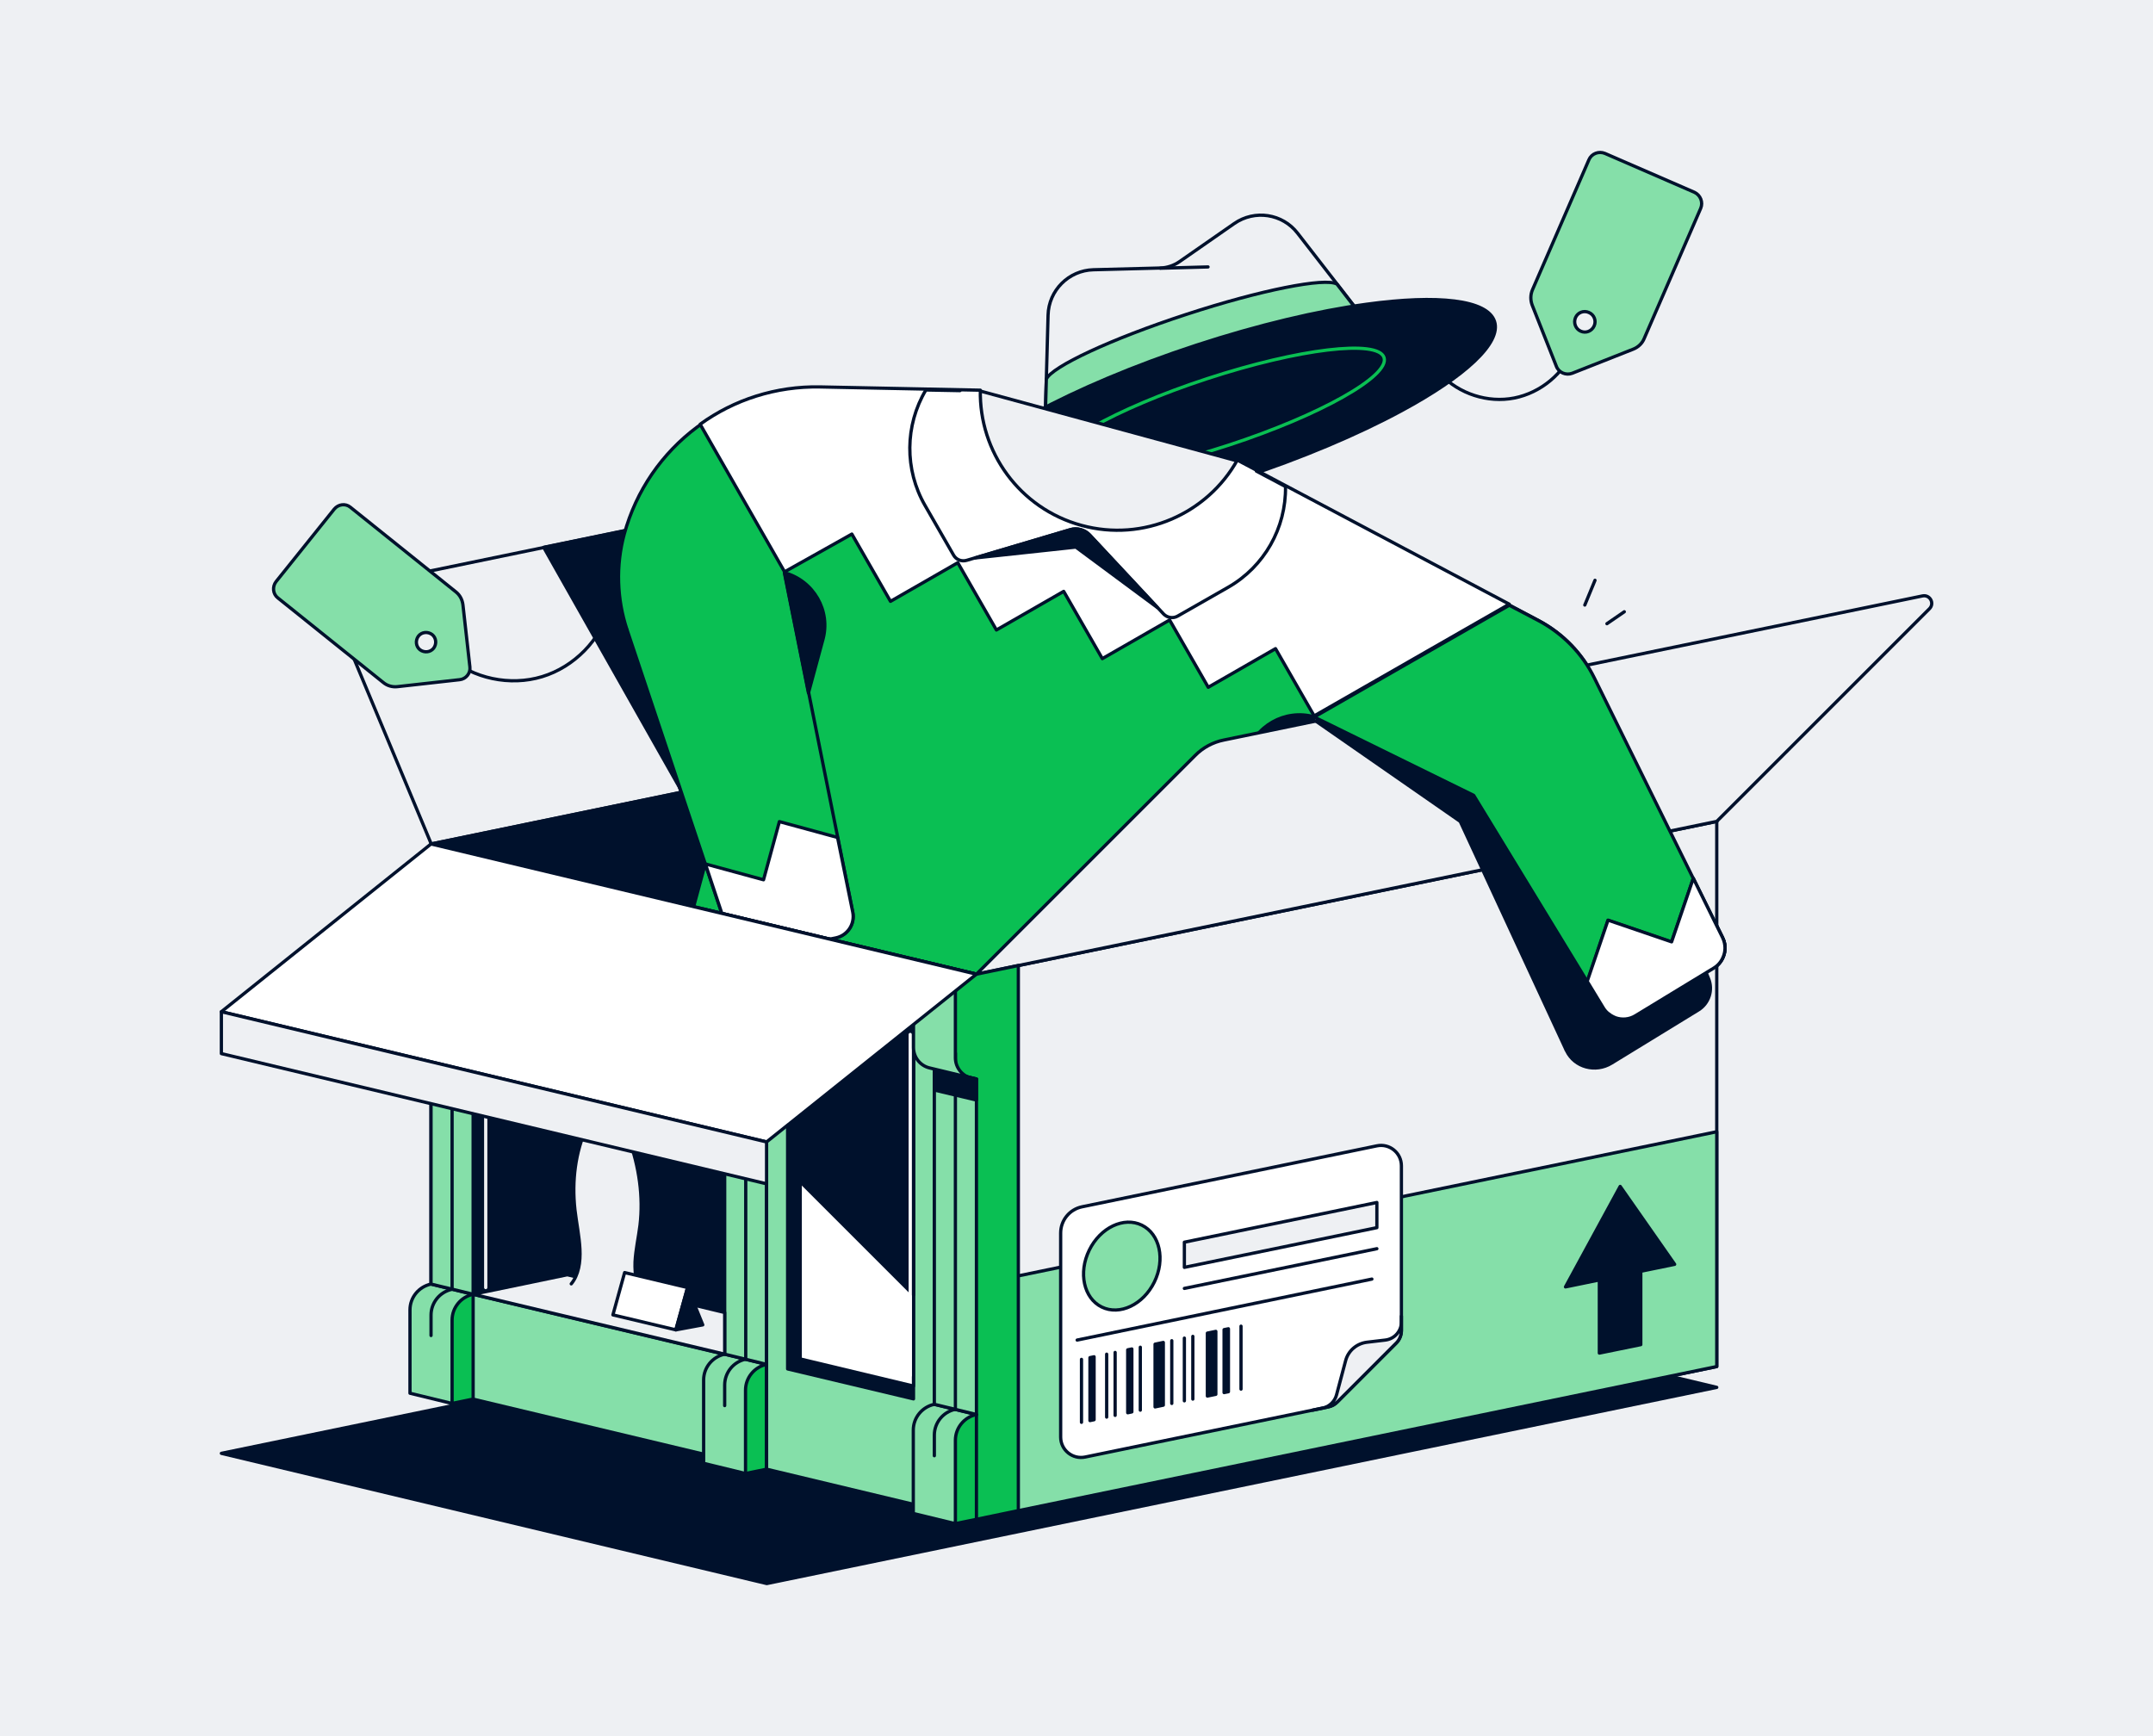
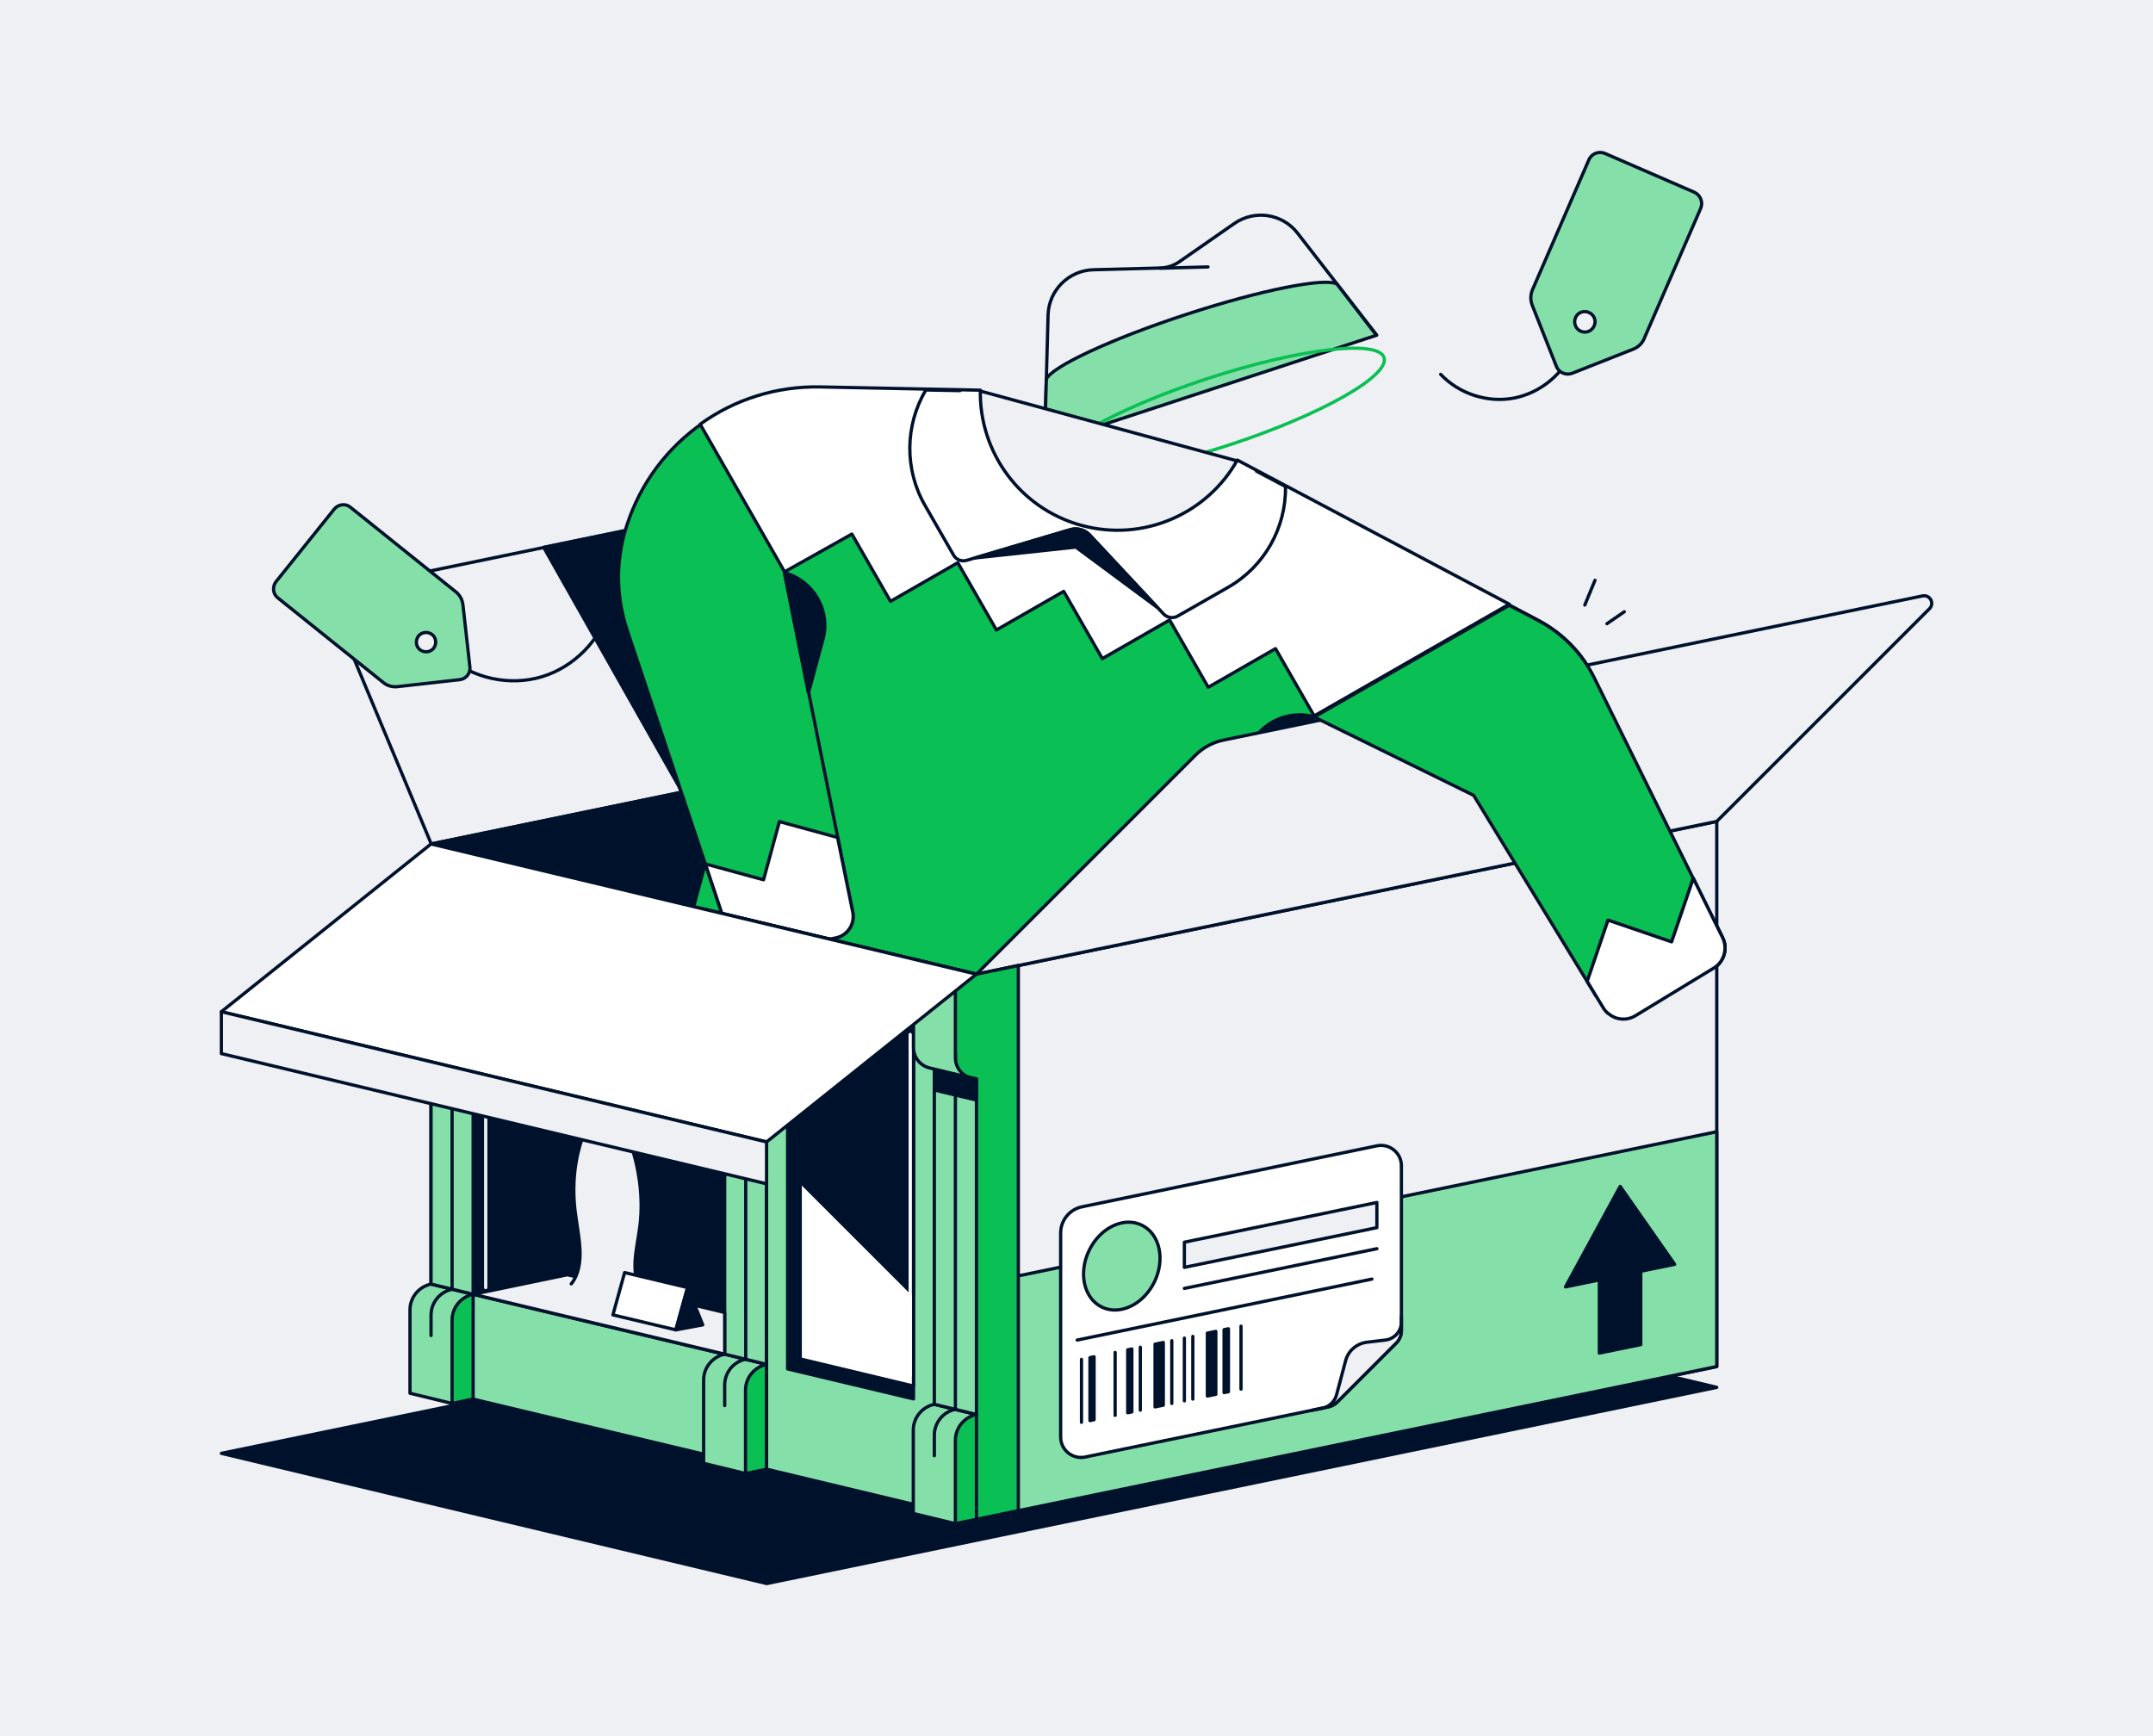
<svg xmlns="http://www.w3.org/2000/svg" xml:space="preserve" id="Layer_1" x="0" y="0" version="1.1" viewBox="0 0 992 800">
  <style>.st4{fill:#85DFA9;stroke:#85DFA9;stroke-width:1.5;stroke-linecap:round;stroke-linejoin:round;stroke-miterlimit:10}.st5{fill:#00112C;stroke:#FFFFFF;stroke-width:1.5;stroke-linecap:round;stroke-linejoin:round;stroke-miterlimit:10}.st6{fill:#FFFFFF;stroke:#FFFFFF;stroke-width:1.5;stroke-linecap:round;stroke-linejoin:round;stroke-miterlimit:10}.st11{fill:#0ABF53;stroke:#FFFFFF;stroke-width:1.5;stroke-linecap:round;stroke-linejoin:round;stroke-miterlimit:10}.st12{fill:#AF5141;stroke:#00112C;stroke-width:1.5;stroke-linecap:round;stroke-linejoin:round;stroke-miterlimit:10}.st14{fill:none;stroke:#000000;stroke-width:1.5;stroke-miterlimit:10}.st16{fill:none}.st17{fill:#E6735C;stroke:#00112C;stroke-width:1.5;stroke-linecap:round;stroke-linejoin:round;stroke-miterlimit:10}.st18{fill:#070E15;stroke:#00112C;stroke-width:1.5;stroke-linecap:round;stroke-linejoin:round;stroke-miterlimit:10}.st19{fill:#FFAA80;stroke:#00112C;stroke-width:1.5;stroke-linecap:round;stroke-linejoin:round;stroke-miterlimit:10}.st20{fill:#FFFFFF}.st21{fill:#00112C}</style>
  <path fill="#EEF0F3" d="M-1.1 0H993.1V800H-1.1z" />
  <path fill="none" stroke="#00112C" stroke-linecap="round" stroke-linejoin="round" stroke-miterlimit="10" stroke-width="1.5" d="M725.1 160.6c-4.5 11.5-15.2 20.4-27.4 22.8s-25.4-1.9-33.9-10.9" />
  <path fill="#85DFA9" stroke="#00112C" stroke-linecap="round" stroke-linejoin="round" stroke-miterlimit="10" stroke-width="1.5" d="m732.1 73.6-26 59.9c-1 2.3-1 4.9-.1 7.2l11.1 28.1c1.1 2.9 4.4 4.3 7.3 3.2l28.1-11.1c2.3-.9 4.2-2.7 5.1-5l26-59.9c1.2-2.8-.1-6.1-2.9-7.4l-41.2-17.9c-2.9-1.2-6.2.1-7.4 2.9m-6.2 72.8c1-2.4 3.8-3.5 6.2-2.4 2.4 1 3.5 3.8 2.4 6.2s-3.8 3.5-6.2 2.4c-2.3-1-3.4-3.8-2.4-6.2" />
  <path fill="#EEF0F3" stroke="#00112C" stroke-linecap="round" stroke-linejoin="round" stroke-miterlimit="10" stroke-width="1.5" d="m481.3 204.5 1.6-59.3c.3-11.4 9.5-20.6 20.9-20.9l30.8-.8c3.1-.1 6.2-1.1 8.8-2.9l25.3-17.6c9.4-6.5 22.2-4.6 29.2 4.5l36.4 46.9" />
  <path fill="none" stroke="#00112C" stroke-linecap="round" stroke-linejoin="round" stroke-miterlimit="10" stroke-width="1.5" d="M534.6 123.6 556.6 123" />
  <path fill="#85DFA9" stroke="#00112C" stroke-linecap="round" stroke-linejoin="round" stroke-miterlimit="10" stroke-width="1.5" d="M546.5 144.9c-34.6 11.3-61.9 24.1-64.4 29.8l-.8 29.8 152.9-50-18.2-23.6c-5.4-3.1-35 2.7-69.5 14" />
-   <path fill="#00112C" stroke="#00112C" stroke-linecap="round" stroke-linejoin="round" stroke-miterlimit="10" stroke-width="1.5" d="M688.6 148.1c3.3 10-13.8 25.5-42.9 41.2-20 10.8-45.8 21.8-74.5 31.2s-55.9 15.8-78.5 18.9c-32.8 4.5-55.7 2.2-59-7.9-3.3-10 13.8-25.5 42.9-41.2 20-10.8 45.8-21.8 74.5-31.2s55.9-15.8 78.5-18.9c32.8-4.5 55.7-2.1 59 7.9" />
  <ellipse cx="561.2" cy="189.8" fill="none" stroke="#0ABF53" stroke-linecap="round" stroke-linejoin="round" stroke-miterlimit="10" stroke-width="1.5" rx="80.5" ry="16.1" transform="rotate(-18.121 561.18 189.833)" />
  <path fill="#EEF0F3" stroke="#00112C" stroke-linecap="round" stroke-linejoin="round" stroke-miterlimit="10" stroke-width="1.5" d="m539.8 318.4-48.3-115.9-330.6 68.3c-5.5 1.1-8.5 7-6.4 12.1l44.2 106z" />
  <path fill="#00112C" stroke="#00112C" stroke-linecap="round" stroke-linejoin="round" stroke-miterlimit="10" stroke-width="1.5" d="M314.3 365 250.5 252.2 294.6 243.1z" />
  <path fill="#00112C" stroke="#00112C" stroke-linecap="round" stroke-linejoin="round" stroke-miterlimit="10" stroke-width="1.5" d="M791 378.5 539.8 318.4 198.6 388.9 449.9 448.9z" />
  <path fill="#00112C" stroke="#00112C" stroke-linecap="round" stroke-linejoin="round" stroke-miterlimit="10" stroke-width="1.5" d="M791 639.3 539.8 579.3 102 669.7 353.3 729.7z" />
  <path fill="#0ABF53" stroke="#00112C" stroke-linecap="round" stroke-linejoin="round" stroke-miterlimit="10" stroke-width="1.5" d="M288.9 290.2c-4.7-14.2-5.2-29.5-1.3-44v0c11-40.6 48.2-68.4 90.2-67.5l64.4 1.3c5.1.1 9.2 4 9.8 9 3 24.8 20.6 46.5 46.2 53.5 25.4 6.9 51.4-2.7 66.6-22.3 3.3-4.3 9.2-5.7 14-3.1L709 286c11.1 5.9 20 15.1 25.5 26.3l59.1 119.8c2.5 5 .7 11.1-4.1 14l-36 21.9c-5.1 3.1-11.8 1.5-14.9-3.6l-59.6-98-73.5-36.1L569 464.5v0l-13 48c-2 7.2-9.4 11.4-16.6 9.5l-109-29.6-109-29.6c-7.2-2-11.4-9.4-9.5-16.6l13-48v0z" />
  <path fill="#EEF0F3" stroke="#00112C" stroke-linecap="round" stroke-linejoin="round" stroke-miterlimit="10" stroke-width="1.5" d="M451.7 180.2 570.1 212.4 555.8 289.2 425.1 253.7z" />
  <path fill="#FFF" stroke="#00112C" stroke-linecap="round" stroke-linejoin="round" stroke-miterlimit="10" stroke-width="1.5" d="m392.5 246.1 17.8 31 31-17.8 17.8 31 31-17.8 17.8 31 31-17.8 17.8 31 31-17.8 17.8 31 89.9-51.5L570.1 212c-13.8 24.7-43.2 37.9-71.8 30.1s-47.2-34-46.6-62.3l-73.8-1.5c-20.4-.4-39.7 5.9-55.3 17.2l38.9 68z" />
  <path fill="#0ABF53" stroke="#00112C" stroke-linecap="round" stroke-linejoin="round" stroke-miterlimit="10" stroke-width="1.5" d="m288.9 290.2 47.7 142.7c1.6 4.8 6.6 7.7 11.6 6.7l36.8-7.4c5.5-1.1 9-6.4 7.9-11.9l-31.4-156.4" />
  <path fill="#00112C" stroke="#00112C" stroke-linecap="round" stroke-linejoin="round" stroke-miterlimit="10" stroke-width="1.5" d="m361.4 263.9 11.1 55.4 6.6-24.4c3.8-13.4-4.2-27.3-17.7-31M605.5 330.3 587 350.9l-19.2 21.5 6.6-24.4c3.7-13.5 17.6-21.4 31.1-17.7" />
  <path fill="#FFF" stroke="#00112C" stroke-linecap="round" stroke-linejoin="round" stroke-miterlimit="10" stroke-width="1.5" d="m770.2 434 10-29.3 13.5 27.4c2.5 5 .7 11.1-4.1 14l-36 21.9c-5.1 3.1-11.8 1.5-14.9-3.6l-7.5-12.2 9.6-28.2z" />
  <path fill="none" stroke="#00112C" stroke-linecap="round" stroke-linejoin="round" stroke-miterlimit="10" stroke-width="1.5" d="m578.9 217.1 13.4 7.1v0c.3 19.1-9.8 36.9-26.4 46.4l-23.3 13.3c-2.1 1.2-4.8.8-6.5-1l-34-36.4c-2.3-2.4-5.8-3.4-9-2.4l-47.7 14.1c-2.4.7-4.9-.3-6.1-2.5l-13.1-22.8c-9.5-16.5-9.3-36.9.4-53.2h0l15.7.3" />
  <path fill="#00112C" stroke="#00112C" stroke-linecap="round" stroke-linejoin="round" stroke-miterlimit="10" stroke-width="1.5" d="M502 246.5c-2.3-2.4-5.8-3.4-9-2.4l-33.3 9.9-10.4 3.1 46.4-5 37.5 27.8h0z" />
  <path fill="#FFF" stroke="#00112C" stroke-linecap="round" stroke-linejoin="round" stroke-miterlimit="10" stroke-width="1.5" d="m385.9 385.9-26.8-7.3-7.3 26.8s-18-4.9-26.8-7.3l11.6 34.8c1.6 4.8 6.6 7.7 11.6 6.7l36.8-7.4c5.5-1.1 9-6.4 7.9-11.9z" />
  <path fill="#EEF0F3" stroke="#00112C" stroke-linecap="round" stroke-linejoin="round" stroke-miterlimit="10" stroke-width="1.5" d="M449.9 700.1 791 629.7 791 378.5 449.9 448.9z" />
  <path fill="#85DFA9" stroke="#00112C" stroke-linecap="round" stroke-linejoin="round" stroke-miterlimit="10" stroke-width="1.5" d="M449.9 591.9 449.9 700.1 791 629.7 791 521.5z" />
  <path fill="#FFF" stroke="#00112C" stroke-linecap="round" stroke-linejoin="round" stroke-miterlimit="10" stroke-width="1.5" d="M645.7 537.2c0-6-5.5-10.4-11.3-9.2l-135.9 28.1c-5.7 1.2-9.8 6.2-9.8 12.1v94c0 6 5.5 10.4 11.3 9.2l112-23.1c1.6-.3 3.1-1.1 4.2-2.3l27-27c1.6-1.6 2.5-3.7 2.5-5.9z" />
  <path fill="#EEF0F3" stroke="#00112C" stroke-linecap="round" stroke-linejoin="round" stroke-miterlimit="10" stroke-width="1.5" d="M615.8 642.8 620 627c1.2-4.6 5.1-7.9 9.8-8.5l8.5-1c4.2-.5 7.4-4.1 7.4-8.3v-2.7 6.6c0 2.2-.9 4.4-2.5 5.9l-27 27c-1.2 1.2-2.6 2-4.2 2.3l-7.1 1.5 4.5-.9c3.1-.7 5.6-3.1 6.4-6.1" />
  <path fill="#00112C" stroke="#00112C" stroke-linecap="round" stroke-linejoin="round" stroke-miterlimit="10" stroke-width="1.5" d="M198.6 640.1 449.9 700.1 449.9 448.9 198.6 388.9z" />
  <path fill="#EEF0F3" stroke="#00112C" stroke-linecap="round" stroke-linejoin="round" stroke-miterlimit="10" stroke-width="1.5" d="m791 378.5 98-98c2.5-2.5.2-6.6-3.2-5.9L563.9 341c-5 1-9.7 3.5-13.3 7.2L449.9 448.9z" />
  <path fill="#0ABF53" stroke="#00112C" stroke-linecap="round" stroke-linejoin="round" stroke-miterlimit="10" stroke-width="1.5" d="M449.9 448.9 430.5 444.3 430.5 695.5 449.9 700.1 469.2 696.1 469.2 444.9z" />
  <path fill="#85DFA9" stroke="#00112C" stroke-linecap="round" stroke-linejoin="round" stroke-miterlimit="10" stroke-width="1.5" d="M198.6 591.8 353.2 628.7 353.2 677 198.6 640.1z" />
  <path fill="#85DFA9" stroke="#00112C" stroke-linecap="round" stroke-linejoin="round" stroke-miterlimit="10" stroke-width="1.5" d="M333.9 624c-5.6 1.2-9.7 6.1-9.7 11.9v38.4l19.3 4.7 9.7-50.3z" />
  <path fill="#85DFA9" stroke="#00112C" stroke-linecap="round" stroke-linejoin="round" stroke-miterlimit="10" stroke-width="1.5" d="M333.9 469.5 353.2 474.1 353.2 628.7 333.9 624z" />
  <path fill="#0ABF53" stroke="#00112C" stroke-linecap="round" stroke-linejoin="round" stroke-miterlimit="10" stroke-width="1.5" d="M353.2 628.7c-5.6 1.2-9.7 6.1-9.7 11.9V679l9.7-2z" />
  <path fill="none" stroke="#00112C" stroke-linecap="round" stroke-linejoin="round" stroke-miterlimit="10" stroke-width="1.5" d="M333.9 647.7v-9.5c0-5.7 4-10.7 9.7-11.9V462.2" />
  <path fill="#00112C" stroke="#00112C" stroke-linecap="round" stroke-linejoin="round" stroke-miterlimit="10" stroke-width="1.5" d="M353.2 483.8 333.9 479.2 333.9 469.5 353.2 474.1z" />
  <path fill="#EEF0F3" stroke="#00112C" stroke-linecap="round" stroke-linejoin="round" stroke-miterlimit="10" stroke-width="1.5" d="m353.2 425.8-29-6.9v40.7c0 4.5 3.1 8.4 7.4 9.4l21.6 5.2-2.3-.5c-4.3-1-7.4-4.9-7.4-9.4v-40.7z" />
  <path fill="#85DFA9" stroke="#00112C" stroke-linecap="round" stroke-linejoin="round" stroke-miterlimit="10" stroke-width="1.5" d="M198.6 591.7c-5.6 1.2-9.7 6.1-9.7 11.9V642l19.3 4.7 9.7-50.3z" />
  <path fill="#85DFA9" stroke="#00112C" stroke-linecap="round" stroke-linejoin="round" stroke-miterlimit="10" stroke-width="1.5" d="M198.6 437.2 218 441.8 218 596.4 198.6 591.7z" />
  <path fill="#0ABF53" stroke="#00112C" stroke-linecap="round" stroke-linejoin="round" stroke-miterlimit="10" stroke-width="1.5" d="M218 596.4c-5.6 1.2-9.7 6.1-9.7 11.9v38.4l9.7-2z" />
  <path fill="none" stroke="#00112C" stroke-linecap="round" stroke-linejoin="round" stroke-miterlimit="10" stroke-width="1.5" d="M198.6 615.4V606c0-5.7 4-10.7 9.7-11.9V429.8" />
  <path fill="#00112C" stroke="#00112C" stroke-linecap="round" stroke-linejoin="round" stroke-miterlimit="10" stroke-width="1.5" d="M218 451.5 198.6 446.9 198.6 437.2 218 441.8z" />
  <path fill="#85DFA9" stroke="#00112C" stroke-linecap="round" stroke-linejoin="round" stroke-miterlimit="10" stroke-width="1.5" d="M353.2 677 430.5 695.5 430.5 444.3 353.2 425.8z" />
  <path fill="#00112C" stroke="#00112C" stroke-linecap="round" stroke-linejoin="round" stroke-miterlimit="10" stroke-width="1.5" d="M362.9 630.8 362.9 438.1 420.9 451.9 420.9 644.6z" />
  <path fill="#FFF" stroke="#00112C" stroke-linecap="round" stroke-linejoin="round" stroke-miterlimit="10" stroke-width="1.5" d="M368.7 626.2 368.7 445.4 420.9 457.9 420.9 638.7z" />
  <path fill="#00112C" stroke="#00112C" stroke-linecap="round" stroke-linejoin="round" stroke-miterlimit="10" stroke-width="1.5" d="M420.9 457.9 368.7 445.4 368.7 544.5 420.9 596.7z" />
  <path fill="none" stroke="#FFF" stroke-linecap="round" stroke-linejoin="round" stroke-miterlimit="10" stroke-width="1.5" d="M419.4 476.7 419.4 633.8" />
  <path fill="#85DFA9" stroke="#00112C" stroke-linecap="round" stroke-linejoin="round" stroke-miterlimit="10" stroke-width="1.5" d="M430.5 647.1c-5.6 1.2-9.7 6.1-9.7 11.9v38.4l19.3 4.7 9.7-50.3z" />
  <path fill="#85DFA9" stroke="#00112C" stroke-linecap="round" stroke-linejoin="round" stroke-miterlimit="10" stroke-width="1.5" d="M430.5 492.6 449.9 497.2 449.9 651.8 430.5 647.1z" />
  <path fill="#0ABF53" stroke="#00112C" stroke-linecap="round" stroke-linejoin="round" stroke-miterlimit="10" stroke-width="1.5" d="M449.9 651.8c-5.6 1.2-9.7 6.1-9.7 11.9v38.4l9.7-2z" />
  <path fill="none" stroke="#00112C" stroke-linecap="round" stroke-linejoin="round" stroke-miterlimit="10" stroke-width="1.5" d="M430.5 670.8v-9.5c0-5.7 4-10.7 9.7-11.9V485.3" />
  <path fill="#00112C" stroke="#00112C" stroke-linecap="round" stroke-linejoin="round" stroke-miterlimit="10" stroke-width="1.5" d="M449.9 506.9 430.5 502.3 430.5 492.6 449.9 497.2z" />
  <path fill="#85DFA9" stroke="#00112C" stroke-linecap="round" stroke-linejoin="round" stroke-miterlimit="10" stroke-width="1.5" d="m449.9 448.9-29-6.9v40.7c0 4.5 3.1 8.4 7.4 9.4l21.6 5.2-2.3-.5c-4.3-1-7.4-4.9-7.4-9.4v-40.7z" />
  <path fill="#EEF0F3" stroke="#00112C" stroke-linecap="round" stroke-linejoin="round" stroke-miterlimit="10" stroke-width="1.5" d="M333.9 604.8 261.4 587.4 218 596.4 333.9 624z" />
  <path fill="none" stroke="#EEF0F3" stroke-linecap="round" stroke-linejoin="round" stroke-miterlimit="10" stroke-width="1.5" d="M223.8 511.9 223.8 593.3" />
-   <path fill="#00112C" stroke="#00112C" stroke-linecap="round" stroke-linejoin="round" stroke-miterlimit="10" stroke-width="1.5" d="m606.3 332.3 66.5 46.2 48.6 104.9c.1.3.2.6.4.8 3.7 7.7 13.4 10.2 20.7 5.7l40-24.5c4.9-3 6.9-9.2 4.7-14.5l-4.3-10.5L715 310z" />
  <path fill="#0ABF53" stroke="#00112C" stroke-linecap="round" stroke-linejoin="round" stroke-miterlimit="10" stroke-width="1.5" d="m740.9 424.1 29.3 10 10-29.3 13.5 27.4c.8 1.6 1.1 3.2 1.1 4.9 0-1.6-.3-3.3-1.1-4.9l-59.1-119.8c-5.5-11.2-14.5-20.4-25.5-26.3l-13.7-7.2-89.9 51.5v0l73.5 36.1 56.4 92.5-4-6.6z" />
  <path fill="#FFF" stroke="#00112C" stroke-linecap="round" stroke-linejoin="round" stroke-miterlimit="10" stroke-width="1.5" d="m793.7 432.1-13.5-27.4-10 29.3-29.3-10-9.6 28.2 4 6.6 3.4 5.6c.6 1 1.3 1.8 2.1 2.5.1.1.1.1.2.1l1.2.9c.7.4 1.4.8 2.2 1.1 2.9 1 6.3.8 9.2-1l21.2-12.9 14.8-9c2.7-1.6 4.4-4.3 5-7.2.1-.6.2-1.3.2-2 0-1.5-.3-3.2-1.1-4.8" />
  <path fill="#FFF" stroke="#00112C" stroke-linecap="round" stroke-linejoin="round" stroke-miterlimit="10" stroke-width="1.5" d="M632.1 589.4 496.3 617.5" />
  <path fill="#EEF0F3" stroke="#00112C" stroke-linecap="round" stroke-linejoin="round" stroke-miterlimit="10" stroke-width="1.5" d="M305.1 607.4c-3.4-1.7-6.5-4.7-8.5-8.1-3.3-5.6-4.2-12-4-17.8.3-5.8 1.6-11.3 2.3-17 1.5-12.8-.3-26.8-5.3-40.2 1.1-3.3 4.5-14.1 4.6-16.9 0-2.7-.9-5.8-3-8-1.4-1.4-2.7-2.5-4.1-3.3-.4 4.2-3.5 6.9-7.2 6-3.8-.9-6.9-5-7.2-9.4-1.4.2-2.7.6-4.1 1.4-2.1 1.2-3.1 3.9-3 6.6 0 2.7 3.4 15.2 4.6 19-5 11.1-6.8 24.2-5.3 37.8.7 6 2 12.1 2.3 18.1s-.6 11.9-4 16" />
  <path fill="#FFF" stroke="#00112C" stroke-linecap="round" stroke-linejoin="round" stroke-miterlimit="10" stroke-width="1.5" d="M198.6 388.9 102 466.2 353.2 526.2 449.9 448.9z" />
  <path fill="#EEF0F3" stroke="#00112C" stroke-linecap="round" stroke-linejoin="round" stroke-miterlimit="10" stroke-width="1.5" d="M102 485.5 353.2 545.5 353.2 526.2 102 466.2z" />
  <path fill="#FFF" stroke="#00112C" stroke-linecap="round" stroke-linejoin="round" stroke-miterlimit="10" stroke-width="1.5" d="M282.4 605.9 311.4 612.8 316.8 593.3 287.8 586.4z" />
  <path fill="#00112C" stroke="#00112C" stroke-linecap="round" stroke-linejoin="round" stroke-miterlimit="10" stroke-width="1.5" d="M323.8 610.5 311.4 612.8 316.8 593.3z" />
  <path fill="#00112C" stroke="#00112C" stroke-linecap="round" stroke-linejoin="round" stroke-miterlimit="10" stroke-width="1.5" d="M498.3 626.4 498.3 655.4" />
-   <path fill="#00112C" stroke="#00112C" stroke-linecap="round" stroke-linejoin="round" stroke-miterlimit="10" stroke-width="1.5" d="M509.9 624 509.9 653" />
  <path fill="#00112C" stroke="#00112C" stroke-linecap="round" stroke-linejoin="round" stroke-miterlimit="10" stroke-width="1.5" d="M513.8 623.2 513.8 652.2" />
  <path fill="#00112C" stroke="#00112C" stroke-linecap="round" stroke-linejoin="round" stroke-miterlimit="10" stroke-width="1.5" d="M525.4 620.8 525.4 649.8" />
  <path fill="#00112C" stroke="#00112C" stroke-linecap="round" stroke-linejoin="round" stroke-miterlimit="10" stroke-width="1.5" d="M545.7 616.6 545.7 645.5" />
  <path fill="#00112C" stroke="#00112C" stroke-linecap="round" stroke-linejoin="round" stroke-miterlimit="10" stroke-width="1.5" d="M549.6 615.8 549.6 644.7" />
  <path fill="#00112C" stroke="#00112C" stroke-linecap="round" stroke-linejoin="round" stroke-miterlimit="10" stroke-width="1.5" d="M539.9 617.8 539.9 646.7" />
  <path fill="#00112C" stroke="#00112C" stroke-linecap="round" stroke-linejoin="round" stroke-miterlimit="10" stroke-width="1.5" d="M571.8 611.1 571.8 640.1" />
  <path fill="#00112C" stroke="#00112C" stroke-linecap="round" stroke-linejoin="round" stroke-miterlimit="10" stroke-width="1.5" d="M502.2 654.6 502.2 625.6 504.1 625.2 504.1 654.2z" />
  <path fill="#00112C" stroke="#00112C" stroke-linecap="round" stroke-linejoin="round" stroke-miterlimit="10" stroke-width="1.5" d="M519.6 651 519.6 622 521.5 621.6 521.5 650.6z" />
  <path fill="#00112C" stroke="#00112C" stroke-linecap="round" stroke-linejoin="round" stroke-miterlimit="10" stroke-width="1.5" d="M564 641.7 564 612.7 566 612.3 566 641.3z" />
  <path fill="#00112C" stroke="#00112C" stroke-linecap="round" stroke-linejoin="round" stroke-miterlimit="10" stroke-width="1.5" d="M532.2 648.3 532.2 619.4 536 618.6 536 647.5z" />
  <path fill="#00112C" stroke="#00112C" stroke-linecap="round" stroke-linejoin="round" stroke-miterlimit="10" stroke-width="1.5" d="M556.3 643.3 556.3 614.3 560.2 613.5 560.2 642.5z" />
  <path fill="#EEF0F3" stroke="#00112C" stroke-linecap="round" stroke-linejoin="round" stroke-miterlimit="10" stroke-width="1.5" d="M545.7 584 634.4 565.7 634.4 554.1 545.7 572.4z" />
  <ellipse cx="516.9" cy="583.4" fill="#85DFA9" stroke="#00112C" stroke-linecap="round" stroke-linejoin="round" stroke-miterlimit="10" stroke-width="1.5" rx="21" ry="16.7" transform="rotate(-63.876 516.898 583.435)" />
  <path fill="#EEF0F3" stroke="#00112C" stroke-linecap="round" stroke-linejoin="round" stroke-miterlimit="10" stroke-width="1.5" d="M545.7 593.7 634.4 575.4" />
  <path fill="#00112C" stroke="#00112C" stroke-linecap="round" stroke-linejoin="round" stroke-miterlimit="10" stroke-width="1.5" d="M771.6 582.6 746.5 546.7 721.3 593 736.9 589.8 736.9 623.5 756 619.6 756 585.8z" />
  <path fill="none" stroke="#00112C" stroke-linecap="round" stroke-linejoin="round" stroke-miterlimit="10" stroke-width="1.5" d="M206.3 302.6c11.7 10.1 28.7 13.7 43.5 9.2s26.9-16.9 31.1-31.8" />
  <path fill="#85DFA9" stroke="#00112C" stroke-linecap="round" stroke-linejoin="round" stroke-miterlimit="10" stroke-width="1.5" d="M154 234.6 127.2 268c-1.8 2.3-1.5 5.7.8 7.5l48.6 39c1.8 1.5 4.2 2.2 6.6 1.9l28.6-3.2c2.9-.3 5.1-3 4.7-5.9l-3.2-28.6c-.3-2.4-1.4-4.5-3.3-6l-48.6-39c-2.2-1.8-5.5-1.4-7.4.9m45.8 64.1c-1.5 1.9-4.3 2.2-6.3.7-1.9-1.5-2.2-4.3-.7-6.3 1.5-1.9 4.3-2.2 6.3-.7 1.9 1.5 2.2 4.3.7 6.3" />
  <path fill="none" stroke="#00112C" stroke-linecap="round" stroke-linejoin="round" stroke-miterlimit="10" stroke-width="1.5" d="M730.2 278.8 734.9 267.4" />
  <path fill="none" stroke="#00112C" stroke-linecap="round" stroke-linejoin="round" stroke-miterlimit="10" stroke-width="1.5" d="M740.4 287.4 748.4 281.9" />
</svg>